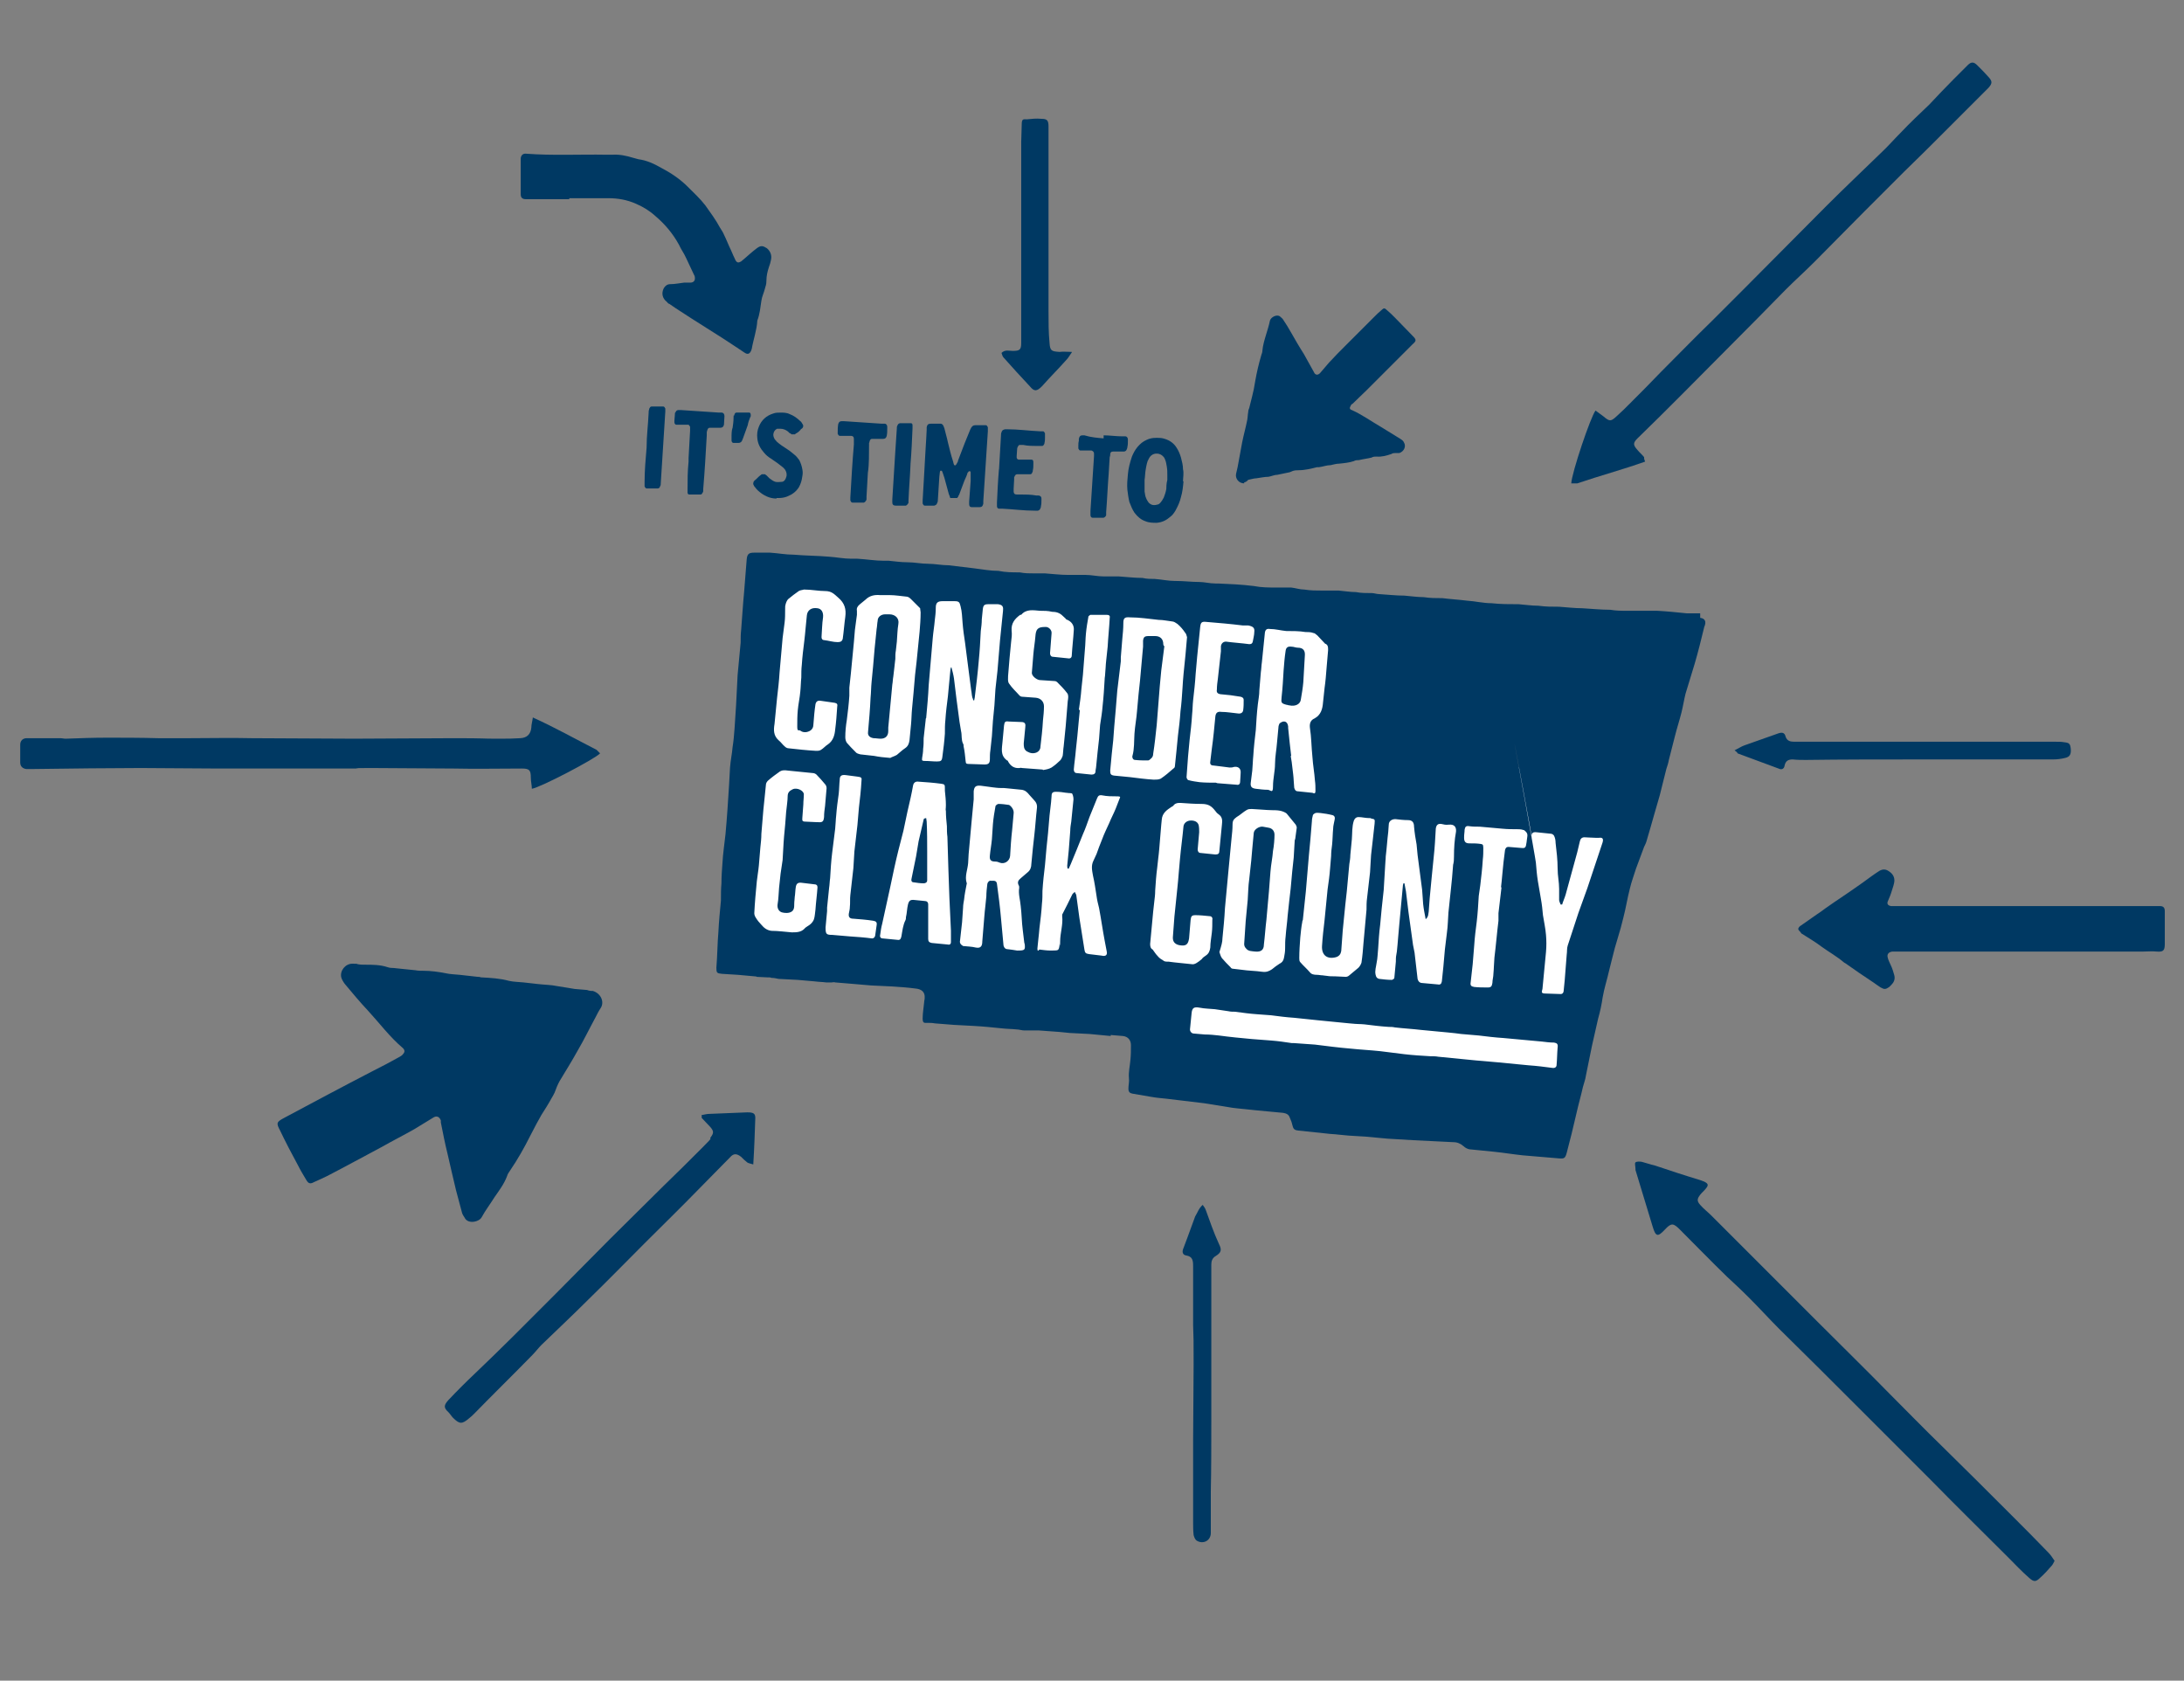
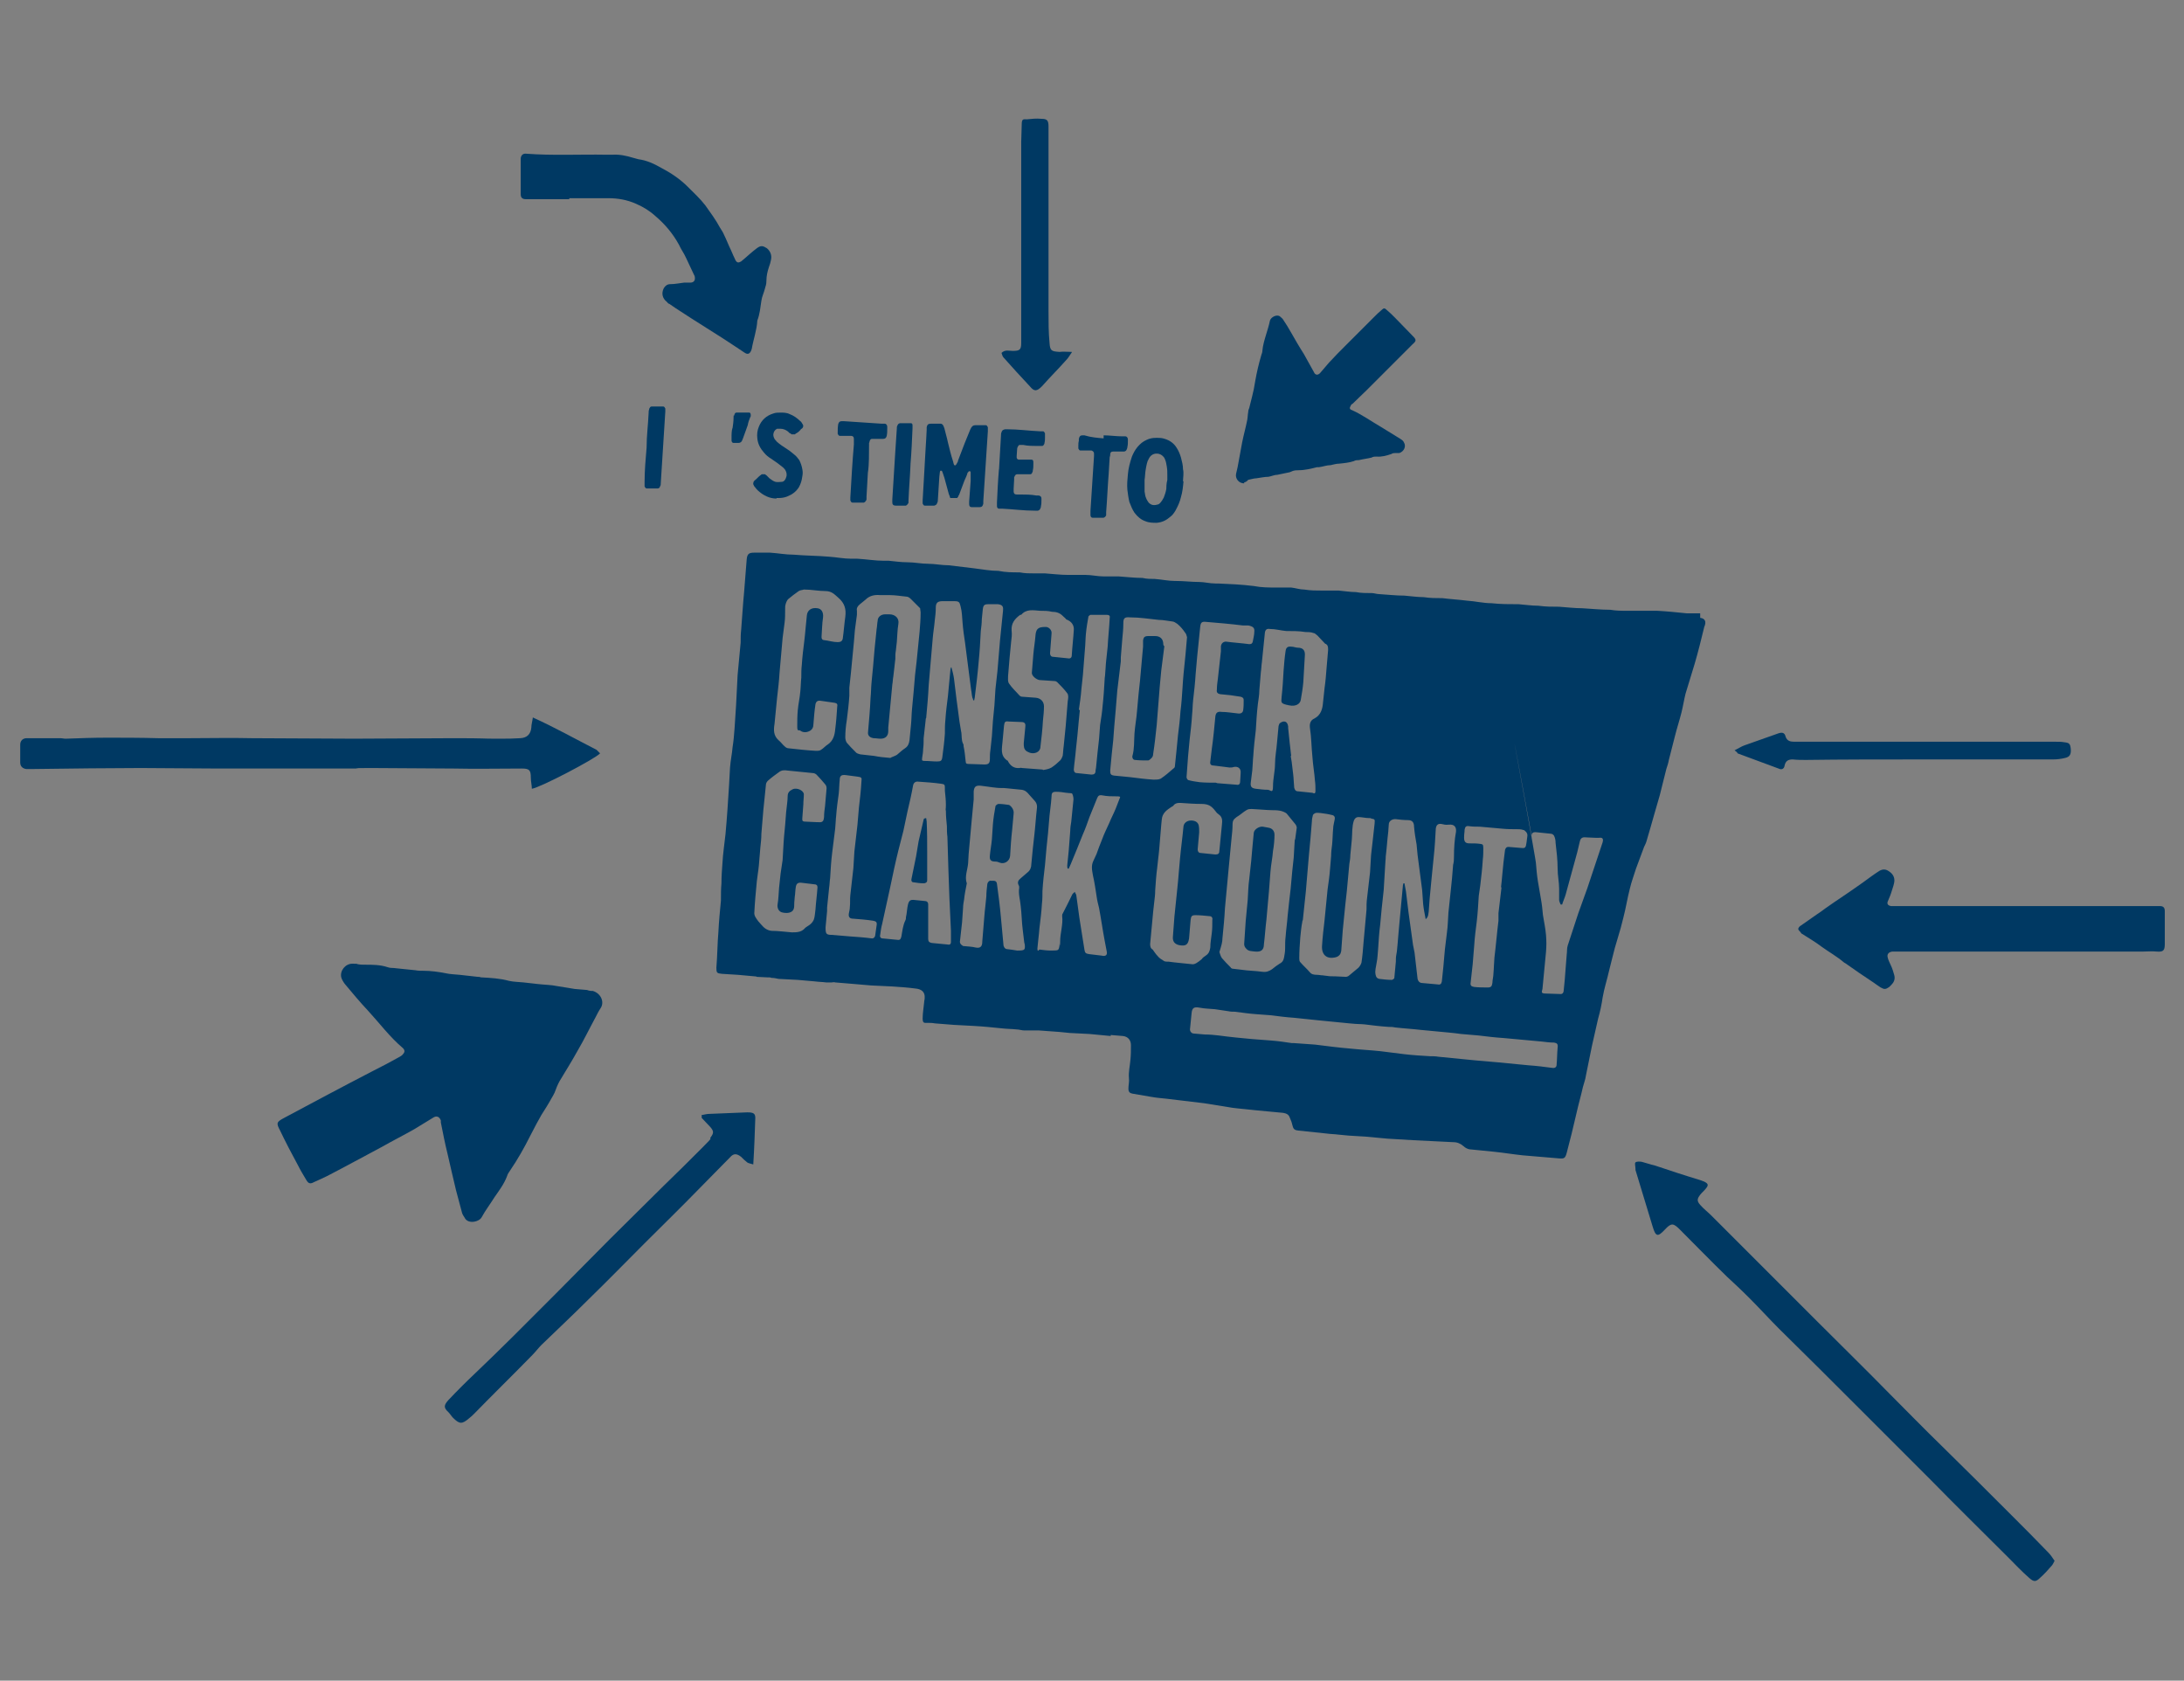
<svg xmlns="http://www.w3.org/2000/svg" id="Layer_1" version="1.1" viewBox="0 0 432 332.4">
  <rect x="0" y="0" width="432" height="332.4" fill="#808080" stroke="none" />
  <defs>
    <style>
      .st0 {
        fill: #fff;
      }

      .st1 {
        fill: #003963;
      }
    </style>
  </defs>
-   <polygon class="st0" points="151.4 112.8 274.2 122.2 284.1 146.5 325.3 159.7 307.5 217 228.1 204.6 210.8 191.8 144 186.3 151.4 112.8" />
  <g>
    <path class="st1" d="M317,166.6c-.3,1-.7,2-1,3-.7,2-1.3,4-2,6-.6,1.7-1.2,3.3-1.8,5-.7,2.1-1.4,4.3-2.1,6.4-.2.6-.1,1.2-.2,1.8-.1,1.7-.3,3.4-.4,5.1-.1.7-.1,1.3-.2,2,0,.4-.2.7-.6.7-1,0-2-.1-3-.1s-.7-.4-.6-.9c.2-2.4.5-4.9.7-7.3.1-1.1.1-2.3,0-3.4-.1-1.3-.4-2.6-.6-3.9-.1-1.1-.2-2.1-.4-3.2-.2-1.2-.4-2.4-.6-3.5-.2-1.2-.3-2.5-.4-3.7-.1-1-4-22.5-4.2-23.4-.1-.7,3.6,19.2,3.4,18.5-.2-.8.1-1.2.9-1.1.9.1,1.9.2,2.9.3.2,0,.5.2.6.4.2.4.3.9.3,1.4.2,1.7.4,3.4.4,5s.3,2.7.3,4.1v2.2c0,.3.2.6.3.9h.3c.2-.7.5-1.3.7-2,.6-2.1,1.1-4.1,1.7-6.2.4-1.4.8-2.9,1.1-4.3.1-.5.4-.8.9-.8s1.5.1,2.2.1h.7c.7-.1.9.2.7.9M302.1,165.5c-.1.5-.1,1-.2,1.4-.1.8-.3.9-1.1.8-.8-.1-1.6-.1-2.4-.2-.5,0-.6.3-.7.6-.1.8-.2,1.6-.3,2.4-.2,1.7-.3,3.4-.5,5h.1c-.2,1.7-.4,3.4-.6,5.1v1.5c-.3,2.4-.5,4.9-.8,7.3-.1,1.1-.1,2.2-.2,3.2,0,.6-.2,1.2-.2,1.8-.1.7-.3.9-.9.9-.9,0-1.8,0-2.7-.1-.6-.1-.8-.3-.7-.9.1-1.2.3-2.4.4-3.6.1-1.2.2-2.5.3-3.7.1-1.6.3-3.2.5-4.7.2-1.7.3-3.4.4-5.1.1-.7.2-1.4.3-2.1.2-1.7.4-3.4.5-5.1.1-.8.1-1.5.1-2.3s-.2-.7-.6-.8c-.7-.1-1.4-.1-2.1-.1s-1.1-.2-1.1-1.1.1-1,.1-1.6c.1-.6.3-.8.9-.7.7.1,1.4.1,2.1.1,1.5.1,3,.3,4.5.4,1,.1,2,.1,2.9.1s1,.1,1.4.2c.5.4.7.7.6,1.3M289,204.5c1.2.1,2.4.2,3.5.3,1.6.2,3.3.4,4.9.5,2.5.2,5.1.5,7.6.7.8.1,1.6.2,2.4.2.6.1.8.3.7,1-.1,1.1-.1,2.3-.2,3.4,0,.5-.4.7-.9.6-1.5-.2-3.1-.4-4.6-.5-2.1-.2-4.1-.4-6.2-.6-1.9-.2-3.8-.3-5.6-.5-2-.2-4-.4-6.1-.6-.5-.1-1.1-.1-1.6-.1-1.7-.1-3.4-.2-5.1-.4-1.6-.2-3.2-.4-4.8-.6-1.9-.2-3.9-.3-5.8-.5-2.4-.2-4.7-.5-7.1-.8-1.4-.1-2.8-.2-4.2-.3h-.4c-1.3-.2-2.7-.4-4-.5s-2.6-.2-3.9-.3c-2.2-.2-4.3-.4-6.5-.7-.9-.1-1.8-.2-2.8-.2-.8-.1-1.5-.1-2.3-.2-.4-.1-.7-.5-.6-1,.1-1,.2-2,.3-3,.1-1.1.5-1.3,1.6-1.1,1,.2,2,.2,3,.3.9.1,1.8.3,2.7.4.4.1.9.1,1.3.1,1.5.2,2.9.4,4.4.5.9.1,1.8.1,2.7.2,1.5.2,3.1.4,4.6.5,1.6.2,3.2.3,4.8.5,2,.2,4.1.4,6.1.6s2,.1,3,.2c1.6.2,3.2.4,4.8.5.4,0,.8,0,1.2.1,1.7.2,3.5.3,5.2.5,1.8.2,3.5.3,5.3.5,1.1.1,1.9.2,2.6.3M288,164.5c-.3,1.6-.4,3.3-.4,4.9s-.2,1.3-.2,2c-.2,3-.6,6-.9,9.1-.1,1.3-.1,2.6-.3,4-.1,1.1-.3,2.2-.4,3.3s-.2,2.3-.3,3.4c-.1,1-.2,1.9-.3,2.9-.1.5-.3.7-.8.6-1.1-.1-2.2-.2-3.3-.3-.4-.1-.6-.4-.7-.8-.2-1.7-.4-3.5-.6-5.2-.1-.5-.2-1-.3-1.5-.3-2.2-.6-4.3-.9-6.5-.2-1.4-.3-2.7-.5-4.1-.1-.5-.2-1-.3-1.6h-.2c0,.1-.1.3-.1.4-.2,2.5-.5,5-.7,7.5-.2,1.9-.3,3.8-.5,5.6,0,.2-.1.4-.1.6-.1.5-.1.9-.1,1.4-.1,1.1-.2,2.1-.3,3.2,0,.2-.4.4-.5.4-.8,0-1.7-.1-2.5-.2-.4-.1-.6-.3-.7-.8-.2-.8.1-1.6.2-2.4.2-.9.2-1.9.3-2.8.1-1.6.2-3.2.4-4.7.1-1.1.2-2.1.3-3.2.1-1.2.3-2.5.4-3.7.1-1.7.2-3.3.3-5,0-.5.1-1,.1-1.6.2-1.6.3-3.3.5-4.9,0-.5.1-1,.1-1.4,0-.7.6-1.1,1.3-1.1.8.1,1.7.2,2.5.2s1.2.4,1.2,1.3c.1,1.2.3,2.4.5,3.5.1.7.1,1.4.2,2.1.3,2.3.6,4.6.9,6.9.1.9.1,1.8.2,2.8s.3,1.9.5,3c.6-.5.5-1.1.6-1.5.1-.9.1-1.8.2-2.7.1-1.4.3-2.8.4-4.2.1-1.3.3-2.7.4-4,.2-1.8.3-3.7.4-5.5.1-.8.5-1.1,1.3-.9s.9.1,1.3.1c1-.1,1.5.4,1.4,1.4M271.9,162.9c-.2,2.1-.5,4.2-.7,6.2-.1,1.1-.1,2.2-.2,3.4-.2,1.7-.4,3.5-.6,5.2-.1.7-.1,1.5-.1,2.2-.2,2.2-.4,4.4-.6,6.6-.1,1.3-.2,2.6-.4,3.9-.1.3-.3.7-.6,1-.6.5-1.2,1-1.8,1.5-.2.2-.5.3-.7.3-.7,0-1.4-.1-2.1-.1s-1.1,0-1.7-.1c-.3,0-.6-.1-.8-.1-.4,0-.7-.1-1.1-.1-.6,0-1.1-.1-1.4-.5-.6-.7-1.3-1.3-1.9-2-.2-.2-.2-.5-.2-.8,0-1.4.1-2.7.2-4.1.1-1,.2-2.1.4-3.1,0-.1,0-.2.1-.3.2-1.9.4-3.8.6-5.7.2-2.4.4-4.7.6-7.1.1-1.1.2-2.1.3-3.2.1-1.2.2-2.4.3-3.6,0-.4.1-.8.2-1.2.1-.2.3-.3.5-.4.3-.1.7,0,1,0h0c.8.1,1.5.2,2.3.4.5.1.6.5.5.9-.1.6-.3,1.2-.3,1.8-.1,1-.1,2.1-.2,3.1-.1.8-.2,1.5-.2,2.3-.1.8-.1,1.6-.2,2.4-.1,1.4-.3,2.8-.5,4.2-.2,2-.4,4.1-.6,6.1-.2,1.7-.4,3.4-.5,5.1-.1,1.8,1,2.7,2.8,2.2.6-.2.9-.6,1-1.2.1-1.4.2-2.8.3-4.1.2-1.7.3-3.3.5-5,.1-.9.2-1.8.3-2.7.2-1.8.3-3.6.5-5.4.1-.6.2-1.2.2-1.8.1-1,.2-2.1.3-3.1.1-1.2,0-2.5.4-3.7.2-.5.5-.7.9-.7.7,0,1.4.2,2.1.2s.3,0,.4.1c.7.1.8.1.7,1M262.7,128.6c-.1,1.1-.2,2.3-.3,3.5-.1,1.3-.2,2.6-.4,4-.1.9-.2,1.9-.3,2.8-.1,1.3-.4,2.5-1.7,3.2-.7.3-1,.9-.9,1.8.3,1.9.3,3.9.5,5.8.1,1.6.4,3.2.5,4.7.1.7.1,1.3.1,2s-.3.5-.6.4c-1-.1-1.9-.2-2.9-.3-.4,0-.6-.3-.7-.7-.1-.9-.1-1.8-.2-2.6-.1-.8-.2-1.7-.3-2.5-.1-.4-.1-.8-.2-1.2h.1c-.1-.9-.2-1.7-.3-2.6-.1-1-.2-1.9-.3-2.9v-.3c-.1-1-.8-1.3-1.6-.7-.2.1-.2.4-.3.6-.1,1-.2,2.1-.3,3.2-.1,1.4-.4,2.9-.4,4.3s-.4,2.9-.4,4.4-.4.8-1,.7c-.8,0-1.6-.1-2.4-.2-.8-.1-1.1-.4-1-1.2s.2-1.6.3-2.4c.1-1,.1-2,.2-2.9.1-1.7.3-3.4.5-5.1.1-1.7.2-3.4.4-5.1.1-.9.3-1.8.3-2.8.1-1.2.2-2.4.3-3.6.1-.6.1-1.3.2-1.9.2-2,.4-3.9.6-5.9.1-.6.4-.8,1-.7,1.1,0,2.1.3,3.2.4,1.3,0,2.6,0,3.8.2.5,0,1.1,0,1.6.2.3,0,.5.3.8.5.5.5,1,1.1,1.5,1.6.6.2.6.7.6,1.3M248.1,125c0,.6-.2,1.3-.3,1.9-.1.4-.3.5-.7.5-1.5-.2-3.1-.3-4.6-.5-.5,0-.9.3-1,.9v1h0c-.2,1.8-.4,3.6-.6,5.4-.1.7-.2,1.5-.2,2.2-.1.5.1.8.7.9.7.1,1.3.1,2,.2.7.1,1.3.2,2,.3.4.1.6.3.6.6,0,.7,0,1.4-.1,2.1-.1.5-.5.7-1.1.6-1.1-.1-2.1-.3-3.2-.3-.7-.1-1.1.1-1.2.9-.2,2.1-.4,4.3-.7,6.4-.1.8-.2,1.7-.3,2.5-.1.5.1.8.6.8,1.1.1,2.2.3,3.2.4.3,0,.6,0,.8-.1.9-.2,1.5.3,1.4,1.2,0,.6-.1,1.2-.1,1.7s-.3.7-.7.6c-1.3-.1-2.5-.2-3.8-.3-.1,0-.2-.1-.3-.1-1.1,0-2.1,0-3.2-.1-.7-.1-1.5-.2-2.2-.4-.2,0-.4-.4-.4-.6.1-1.4.2-2.8.3-4.1.1-1.1.2-2.2.3-3.2.2-1.7.4-3.4.5-5.1.1-.9.1-1.9.2-2.8.2-1.7.4-3.5.5-5.2.1-1.1.2-2.2.3-3.4.2-2,.4-3.9.6-5.9.1-.9.3-1.1,1.2-1,2.4.2,4.8.4,7.2.7h1.1c1,.2,1.3.5,1.2,1.3M234.8,126c-.1,1.2-.2,2.3-.3,3.4,0,.3-.1.7-.1,1-.2,1.9-.4,3.8-.5,5.7-.1,1.5-.2,3.1-.4,4.6-.1,1.6-.3,3.2-.5,4.8-.1,1-.2,2.1-.3,3.1s-.2,1.9-.3,2.9c0,.2-.1.4-.3.5-.8.7-1.6,1.4-2.5,2-.4.2-.9.2-1.4.2-1.6-.1-3.1-.3-4.7-.5-1-.1-2.1-.2-3.1-.3-.7-.1-.8-.3-.8-1,.1-1.1.2-2.2.3-3.2.1-.9.2-1.9.3-2.8.1-.9.1-1.8.2-2.7.1-1.1.2-2.2.3-3.4s.2-2.5.3-3.7c.2-1.9.5-3.9.7-5.8v-.8c.1-1.2.2-2.5.3-3.7.1-1,.2-2,.2-3s.2-1.3,1.3-1.2c1.9,0,3.8.3,5.7.5.9,0,1.7.2,2.6.3.4,0,.8.3,1.1.5.6.5,1.1,1.1,1.5,1.7.3.3.3.7.4.9M219.5,122.3c-.1,1.9-.3,3.7-.4,5.6-.1.9-.2,1.9-.3,2.8-.1.8-.1,1.7-.2,2.6,0,.4-.1.7-.1,1.1-.1,1.7-.2,3.4-.4,5.2-.1,1.3-.3,2.5-.5,3.8-.1.9-.1,1.8-.2,2.7-.1.9-.2,1.8-.3,2.7-.1,1-.2,2-.3,3,0,.2-.1.4-.1.7,0,.5-.3.7-.8.7-1-.1-2-.2-2.9-.3-.4,0-.6-.3-.6-.7.1-1.3.3-2.5.4-3.8.1-.9.2-1.9.3-2.8.1-1.1.2-2.1.3-3.2.1-.7.1-1.3.2-2h-.2c.2-1.4.4-2.7.5-4.1.1-.9.2-1.9.3-2.8.1-1.7.3-3.4.4-5.1.1-1,.1-2.1.2-3.1.1-1.1.3-2.3.5-3.4,0,0,.3-.3.4-.3,1.1,0,2.1,0,3.2,0,.5,0,.7.2.6.6M212.4,124.6c-.1,1.7-.3,3.3-.4,5,0,.5-.3.7-.8.6-1-.1-1.9-.2-2.9-.3-.4,0-.6-.3-.6-.7.1-1.3.2-2.6.3-3.9.1-.7-.6-1.4-1.3-1.3-1.5,0-1.8.5-1.9,1.9-.1,1.2-.3,2.3-.4,3.5-.1,1.2-.2,2.5-.3,3.7,0,.6.9,1.3,1.5,1.4,1,.1,2,.1,3,.2.2,0,.4.1.5.2.7.7,1.4,1.4,2,2.2.3.4.2,1,.1,1.6-.1,1.6-.3,3.3-.4,4.9-.1,1.3-.3,2.7-.4,4-.1.6-.1,1.3-.2,1.9-.1.3-.3.7-.5.9-.5.5-1.1,1-1.7,1.4-.5.3-1.1.4-1.7.5,0,0,0-.1-.1-.1-1.3-.1-2.7-.2-4-.3-.2,0-.3-.1-.5,0-1.1.1-1.8-.4-2.3-1.3,0-.1-.1-.2-.2-.2-1.4-1-1-2.4-.9-3.7.1-1.1.2-2.1.3-3.2.1-.7.2-.9.9-.8.8,0,1.7.1,2.5.1s.9.4.8,1.1c-.1,1-.2,2-.3,3.1,0,.6,0,1.2.6,1.6.7.4,1.3.5,2,.2.4-.2.7-.6.7-1.1.2-1.7.4-3.4.5-5.2.1-.9.2-1.9.2-2.8s-.6-1.6-1.6-1.7c-.9-.1-1.8-.1-2.7-.2-.2,0-.4-.1-.5-.2-.7-.8-1.5-1.5-2.1-2.4-.3-.4-.2-1-.2-1.5.1-1.2.2-2.4.3-3.6.1-1,.2-2.1.3-3.1.1-.8.2-1.5.1-2.3-.1-1.4.6-2.3,1.7-3.1.1,0,.1,0,.2,0,1-1.2,2.4-.9,3.7-.8.8,0,1.6,0,2.4.2.8,0,1.5.2,2.1.8s.5.4.7.7c1.1.4,1.6,1.2,1.5,2.2M198.4,120.8c-.2,2-.4,3.9-.6,5.9-.2,2-.3,4-.5,6-.1,1.2-.3,2.4-.4,3.6-.1,1.1-.1,2.1-.2,3.2-.1,1-.2,2.1-.3,3.1s-.1,2-.2,3c-.1.9-.2,1.9-.3,2.8-.1.6-.1,1.2-.1,1.7,0,.9-.3,1.1-1.1,1.1s-2-.1-2.9-.1-.7-.2-.8-.6c-.1-1-.2-2-.4-2.9,0-.2,0-.4-.1-.5-.4-.8-.2-1.7-.4-2.5-.1-.6-.2-1.2-.3-1.8-.2-1.5-.4-3-.6-4.5-.2-1.4-.3-2.7-.5-4.1-.1-.7-.3-1.5-.5-2.2h-.1c0,.1-.1.3-.1.4-.2,1.8-.3,3.5-.5,5.3-.2,1.6-.4,3.1-.5,4.7-.1.9-.1,1.8-.1,2.7-.1,1.5-.3,3.1-.5,4.6-.1.8-.3.9-1.1.9s-1.5-.1-2.3-.1-.6-.2-.6-.6c.1-.6.2-1.2.2-1.8.1-.7.1-1.4.1-2.1.1-1.2.3-2.4.4-3.6,0-.1,0-.3.1-.4.2-2.2.4-4.3.5-6.5.3-3.1.5-6.2.8-9.3.1-1.2.3-2.3.4-3.5.1-.8.2-1.6.2-2.5s.3-1.3,1.3-1.3,1.6,0,2.4,0c.9,0,1,.2,1.2,1,.3,1.1.3,2.2.4,3.3.1,1.3.3,2.7.5,4,.2,1.3.3,2.6.5,3.9.2,1.8.5,3.6.7,5.4.1.4.1.9.2,1.3,0,.2.2.4.2.7h.2c0-.2.1-.4.1-.5.3-2.4.6-4.9.8-7.3.2-2,.3-3.9.4-5.9.1-.8.2-1.5.2-2.3.1-.7.1-1.3.2-2,.1-.8.3-1,1.1-1h1.9c.8.1,1.1.4,1,1.2M182.1,121.2c0,1.2-.1,2.5-.2,3.7-.2,2-.4,4-.6,6-.1.9-.2,1.7-.3,2.6-.1,1.2-.2,2.3-.3,3.5-.1,1.1-.2,2.1-.3,3.2-.1,1-.1,2.1-.2,3.1-.1,1-.2,2.1-.3,3.1-.1.7-.3,1.2-.9,1.6-.6.4-1.1.9-1.6,1.3-.5.3-1,.4-1.3.6-1.3-.1-2.2-.2-3.2-.4-.9-.1-1.8-.2-2.7-.3-.4-.1-.8-.2-1-.5-.6-.6-1.2-1.2-1.7-1.8-.2-.3-.3-.7-.3-1.1,0-1.1.1-2.2.3-3.4.2-1.6.4-3.2.5-4.8v-1.6c.1-.9.2-1.8.3-2.8.2-2.1.4-4.2.6-6.2.1-.8.1-1.6.2-2.4.1-1,.3-2,.4-3v-.8c-.1-.5.1-.9.6-1.3.4-.3.7-.6,1.1-.9.8-.8,1.8-1,2.9-.9.6,0,1.3,0,1.9,0,1.1,0,2.2.2,3.3.3.3,0,.6.2.9.5.6.6,1.2,1.2,1.8,1.8,0,.3.1.6.1.8M167.2,122c-.2,1.4-.3,2.9-.5,4.3-.1.5-.4.7-1,.7-.9,0-1.8-.3-2.7-.4-.3,0-.5-.2-.5-.6.1-1.3.1-2.6.3-3.9.1-1-.3-1.7-1.1-1.8-1.2-.2-2,.4-2.1,1.4-.2,1.7-.3,3.4-.5,5-.2,1.6-.4,3.2-.5,4.8-.1.8-.1,1.7-.1,2.5-.1.9-.1,1.9-.2,2.8-.1,1.2-.4,2.5-.5,3.7-.1,1.1-.1,2.1-.1,3.2s.3.6.6.8c.5.4,1.2.4,1.8.1.6-.3.8-.8.8-1.4.1-1.3.2-2.6.4-3.9.1-.5.4-.8,1-.7.9.1,1.9.3,2.8.4.5.1.6.3.5.8-.1,1.5-.2,3-.4,4.5-.1,1.1-.4,2.2-1.4,2.9-.5.3-.9.8-1.4,1.1-.3.2-.6.2-1,.2-1.8-.1-3.6-.3-5.4-.5-.2,0-.5-.1-.7-.3-.5-.4-.8-.9-1.3-1.3-1-.9-1-2-.8-3.2.2-1.7.3-3.4.5-5.1.2-1.7.4-3.4.5-5.1.2-2.3.4-4.5.6-6.8.1-1,.3-2.1.4-3.1.1-.8.1-1.7.1-2.5s0-.7.1-1.1.3-.8.5-1c.7-.6,1.4-1.1,2.1-1.6.3-.2.8-.2,1-.3,1.5,0,2.9.3,4.2.3s1.8.6,2.6,1.3c1.3,1.1,1.6,2.3,1.4,3.8M154.1,152.7c.5-.4,1.1-.4,1.7-.3,1.7.2,3.3.3,5,.5.3,0,.6.2.7.3.6.6,1.2,1.3,1.7,1.9.2.2.3.5.3.8-.1,1.2-.2,2.3-.3,3.5-.1.7-.2,1.4-.2,2.2-.1.9-.3,1.1-1.3,1h-.3c-.7,0-1.4-.1-2.1-.1s-.6-.3-.6-.7c.1-.9.1-1.8.2-2.7,0-.7.1-1.3.1-2s-1.3-1.4-2.2-1c-.6.3-1,.6-1,1.4s-.2,2.1-.3,3.1c0,.4-.1.9-.1,1.3-.1,1.6-.3,3.1-.4,4.7-.1,1.2-.1,2.3-.2,3.5-.1.9-.3,1.8-.4,2.7-.1.9-.2,1.9-.3,2.8-.1,1.1-.1,2.2-.3,3.3-.1.8.3,1.5,1.1,1.6.5.1,1.1.1,1.5-.1.7-.3.7-1,.7-1.6s.1-1,.1-1.4c.1-.6.1-1.3.2-1.9.1-.8.5-1,1.2-.9.8.1,1.6.2,2.5.3.4,0,.6.2.6.6-.1,1.5-.3,2.9-.4,4.4-.1.6-.1,1.3-.3,1.9-.1.3-.3.6-.6.9-.4.4-1,.6-1.3,1-.7.7-1.6.7-2.5.7-1.3-.1-2.7-.3-4-.3-.9-.1-1.5-.6-2-1.2-.4-.4-.8-.9-1.1-1.4-.2-.3-.3-.6-.3-.9.1-2.1.3-4.2.5-6.3.1-1,.3-2,.4-3.1.1-1.2.2-2.4.3-3.6.1-.9.2-1.8.2-2.7.1-1.6.3-3.2.4-4.8.2-1.6.3-3.2.5-4.9,0-.3.2-.6.4-.8.8-.7,1.5-1.2,2.2-1.7M163.3,183.4c.1-1,.2-2.1.3-3.2v-.7c.1-1.3.3-2.6.4-3.9.1-.6.1-1.3.2-1.9.1-1.7.2-3.4.4-5s.4-3.2.6-4.8c.1-.9.1-1.8.2-2.6.1-1.4.3-2.9.5-4.3.1-.9.1-1.9.2-2.8,0-.8.4-1,1.2-.9s1.5.2,2.3.3.9.2.8.9c-.1,1.8-.3,3.5-.5,5.2-.1,1.2-.2,2.3-.3,3.5-.2,1.7-.4,3.5-.6,5.2-.1,1.1-.1,2.2-.2,3.3-.2,1.8-.4,3.5-.6,5.3-.1.8,0,1.6-.1,2.4,0,.4-.1.8-.2,1.3-.1.7.2,1,.9,1,1.3.1,2.6.2,3.9.4.6.1.8.3.7.9-.1.7-.2,1.4-.3,2.1-.1.3-.3.5-.6.5-1.5-.2-2.9-.3-4.4-.4-1.2-.1-2.3-.2-3.5-.3-1.2,0-1.3-.2-1.3-1.5M174.1,184.9c.1-.7.2-1.5.4-2.2.5-2.4,1.1-4.9,1.6-7.3.5-2.4,1-4.8,1.6-7.2.3-1.3.7-2.6,1-3.9.3-1.3.5-2.5.8-3.8.4-1.7.8-3.4,1.1-5.1.1-.6.5-.9,1.1-.8,1.5.1,2.9.2,4.4.4.8.1.8.2.8,1v.4h0c.1.9.2,1.9.2,2.8s-.1.8,0,1.2c0,1,.1,2,.2,3,0,.7,0,1.4.1,2.1.1,2.2.1,4.4.2,6.6.1,1.9.1,3.7.2,5.6.1,2.1.2,4.3.3,6.4v2.2c0,.5-.3.6-.7.5-1-.1-2.1-.2-3.1-.3-.5-.1-.7-.3-.7-.8v-6.8c0-.5-.3-.7-.7-.7-.7-.1-1.3-.1-2-.2-.8-.1-1.1.1-1.3.9-.2.8-.2,1.7-.4,2.5,0,.2,0,.4-.1.6-.5,1-.6,2.1-.8,3.2-.1.4-.2.7-.6.7-1-.1-2.1-.2-3.1-.3-.4,0-.6-.3-.5-.7M189.9,186c.1-1.2.3-2.4.4-3.6.1-1,.1-1.9.2-2.9,0-.5.1-1,.2-1.6.1-1,.3-2,.5-3,0-.1.1-.2,0-.3-.4-1.3.2-2.6.3-3.9,0-.6.1-1.2.1-1.8.2-2.2.4-4.4.6-6.6.1-1.4.3-2.8.4-4.2v-1.6c.1-.9.4-1.2,1.4-1.1,1,.1,2,.3,3.1.4.7.1,1.3,0,2,.1,1,.1,2,.2,3,.3.7.1,1.1.5,1.5,1,.3.3.6.7.9,1,.5.5.7,1,.6,1.7-.2,1.7-.3,3.5-.5,5.2-.1.9-.2,1.8-.3,2.7-.1,1-.2,2.1-.3,3.1,0,.6-.2,1.2-.7,1.6-.5.4-.9.8-1.4,1.2s-.7.8-.4,1.4c.1.1.1.3.1.5-.2,1.2.2,2.4.3,3.6.2,1.6.2,3.2.4,4.7.1.8.2,1.6.3,2.5,0,.1.1.3.1.4.1,1.1,0,1.2-1.5,1.2-.5-.1-1.3-.2-2.1-.3-.4-.1-.5-.4-.6-.7-.2-1.8-.3-3.6-.5-5.4-.2-2.3-.5-4.6-.8-6.8-.1-.7-.6-.6-1.1-.6-.4-.1-.7.2-.8.6-.1.8-.2,1.7-.2,2.5-.1,1.3-.3,2.6-.4,4-.1,1.6-.3,3.3-.4,4.9,0,.9-.3,1.4-1.3,1.2-.8-.2-1.6-.2-2.5-.3-.5-.3-.7-.6-.6-1.1M205.2,187.6c.1-1.3.3-2.6.4-4,.2-1.6.4-3.2.5-4.9.1-.8.1-1.7.1-2.5.1-1.7.3-3.4.5-5.1.1-1.1.2-2.2.3-3.4.1-1,.2-1.9.3-2.9.1-1.2.2-2.3.3-3.5.1-.9.2-1.7.3-2.6,0-.4.1-.8.1-1.2,0-.7.2-.9.9-.9s1.4.1,2,.2h.1c.4.1,1,0,1.1.2.2.4.3,1,.2,1.5-.1,1.3-.3,2.7-.4,4-.1.6-.2,1.2-.2,1.8-.1,1.3-.2,2.6-.3,3.9-.1,1-.2,2-.3,3,0,.2,0,.4.1.6h.2c.1-.3.3-.6.4-.9.8-1.9,1.6-3.9,2.4-5.9.5-1.1.9-2.3,1.3-3.4.5-1.2,1-2.5,1.5-3.7.2-.5.4-.7,1-.6,1,.2,1.9.2,2.9.2s.6.2.5.6c-.2.6-.5,1.2-.7,1.8-.4,1-.9,1.9-1.3,2.9-.5,1.1-1,2.1-1.4,3.2-.4,1-.8,2-1.1,2.9-.2.4-.4.9-.6,1.3-.5,1-.3,1.9-.1,3,.3,1.3.5,2.7.7,4,.1.8.3,1.6.5,2.4.4,2.1.7,4.3,1.1,6.4.1.7.3,1.4.4,2.1.2.8-.2,1.1-1,.9-.8-.1-1.6-.2-2.5-.3-.7-.1-.8-.3-.9-.9-.3-2.1-.7-4.2-1-6.3-.2-1.5-.4-2.9-.6-4.4,0-.2-.2-.4-.3-.7-.2.2-.4.3-.5.5-.6,1.3-1.3,2.6-1.9,3.8-.1.1-.1.3-.1.5.2,1.7-.4,3.3-.4,5s-.1.3-.1.4c-.1,1.7-.4,1.3-1.7,1.4-.8,0-1.5-.1-2.3-.2-.3.4-.4.2-.4-.2M241.8,185.6c.2-2,.4-4,.5-6,.2-2.5.5-5,.7-7.5.2-2.1.4-4.2.6-6.3.1-.9.2-1.8.2-2.7s.3-1.1.8-1.5c.7-.4,1.3-1,2-1.4.3-.2.7-.2,1-.2,1.1.1,2.1.1,3.1.2,1.1.1,2.2-.1,3.3.4.2.1.4.2.5.3.6.7,1.2,1.5,1.8,2.2.1.2.2.4.2.6-.1.7-.2,1.4-.3,2.2,0,.1-.1.2-.1.3-.1,1.1-.1,2.2-.2,3.4-.1.9-.2,1.9-.3,2.8-.1,1.1-.2,2.2-.3,3.3-.1.9-.2,1.7-.3,2.6-.1.9-.2,1.9-.3,2.8-.1,1.4-.3,2.7-.4,4.1-.1.8-.1,1.5-.1,2.3s-.1,1.2-.2,1.8c-.1.6-.3,1-.9,1.3-.5.3-1,.7-1.5,1.1-.6.4-1.1.6-1.9.5-1.4-.2-2.8-.2-4.1-.4-.6-.1-1.1-.1-1.7-.2-.2,0-.4-.1-.5-.3-.6-.6-1.2-1.2-1.7-1.8-.3-.4-.4-1-.5-1.2.4-1.3.6-2,.6-2.7M227.5,186.7c.2-2.1.4-4.2.6-6.4.1-.6.1-1.2.2-1.8.1-.8.2-1.6.2-2.4.1-1.5.2-3,.4-4.5.1-1.2.3-2.4.4-3.7.1-1.6.3-3.2.4-4.8,0-.3.1-.7.1-1,.1-1.3,1-1.9,1.9-2.5.2-.1.4-.2.5-.4.4-.4.8-.4,1.3-.4,1.4.1,2.8.2,4.2.2s2,.5,2.7,1.4c.2.3.4.5.7.7.7.5.7,1.2.6,2-.2,1.7-.3,3.4-.5,5.1,0,.6-.2.8-.8.8-1-.1-1.9-.2-2.9-.3-.4,0-.6-.3-.6-.7.1-1.1.2-2.2.3-3.4,0-.5,0-.9-.1-1.4-.2-.7-.9-1-1.8-.9-.6.1-1.1.5-1.2,1.1-.2,2.2-.5,4.3-.7,6.5-.2,1.9-.3,3.8-.5,5.6-.2,1.9-.4,3.9-.6,5.8-.1,1.3-.2,2.7-.3,4-.1,1.4,1,1.7,2,1.7s1.1-.9,1.2-1.4c.1-1.2.2-2.4.3-3.6.1-.8.2-1,1-1s1.8.1,2.8.2c.4,0,.6.4.5.7,0,.9,0,1.8-.1,2.6-.1,1-.3,1.9-.3,2.9-.1.7-.3,1.2-.9,1.6-.3.2-.6.4-.8.7-.7.6-1.4,1.1-1.9,1-1.8-.2-3.2-.3-4.6-.5-.3,0-.7,0-.9-.1-.5-.3-1-.6-1.3-1-.4-.4-.7-.9-1-1.3-.4-.2-.5-.6-.5-1.1M336.3,121.3c-.9,0-1.8,0-2.7,0-1.9-.2-3.9-.4-5.8-.5-.5,0-1.1,0-1.6,0-1.4,0-2.7,0-4.1,0s-2.4,0-3.6-.2c-1.8,0-3.7-.2-5.5-.3-1.5,0-3.1-.2-4.6-.3-1.4,0-2.7,0-4.1-.2-1.3,0-2.6-.2-3.9-.3-1.8,0-3.6,0-5.4-.2-1.6,0-3.2-.4-4.8-.5-1.6-.2-3.3-.3-4.9-.5-1.2,0-2.4,0-3.7-.2-1.3,0-2.5-.2-3.8-.3-1.7,0-3.3-.2-5-.3-.5,0-1-.2-1.4-.2-1.1,0-2.2,0-3.2-.2-1.1,0-2.2-.2-3.4-.3-.7,0-1.4,0-2.1,0s-.6,0-1,0c-1.2,0-2.5,0-3.7-.2-.9,0-1.7-.3-2.6-.4-1,0-2,0-2.9,0-1.5,0-3,0-4.5-.3-2.4-.3-4.7-.4-7.1-.5h-.5c-1.1,0-2.2-.3-3.2-.3-1.5,0-3-.2-4.6-.2h-.2c-1.3,0-2.6-.3-4-.4-.8,0-1.6,0-2.4-.2-1.6,0-3.1-.2-4.7-.3-1,0-2,0-3,0-1.2,0-2.4-.3-3.6-.3-1.2,0-2.4,0-3.5,0-1.5,0-3-.2-4.5-.3-.7,0-1.4,0-2.1,0-1,0-1.9,0-2.9-.2-1.4,0-2.8,0-4.2-.3-1.6,0-3.2-.3-4.8-.5-1.7-.2-3.3-.4-5-.6-1.4,0-2.8-.3-4.1-.3-1.4,0-2.7-.3-4.1-.3s-2.5-.2-3.7-.3h-1c-1.7,0-3.4-.3-5.2-.4-.4,0-.8,0-1.2,0-1.5,0-2.9-.3-4.4-.4-2.3-.2-4.7-.2-7-.4-1.6,0-3.1-.3-4.7-.4-1,0-2.1,0-3.1,0s-1.4.2-1.5,1.3c-.2,2.1-.3,4.2-.5,6.3-.1.8-.1,1.5-.2,2.3-.1,1.8-.3,3.6-.4,5.4-.1.8-.1,1.6-.1,2.5-.2,2.1-.4,4.3-.6,6.4-.1,2-.2,3.9-.3,5.9-.1,1.5-.2,3.1-.3,4.6-.1,1.3-.2,2.6-.4,3.8-.1,1.3-.4,2.6-.5,4-.1,1.2-.1,2.4-.2,3.6-.2,3.2-.4,6.4-.7,9.6-.2,1.9-.5,3.8-.6,5.7-.1,1.3-.2,2.7-.2,4-.1,1.1-.1,2.3-.1,3.4-.2,2.1-.4,4.1-.5,6.2-.2,2.3-.2,4.7-.4,7.1,0,1,.1,1.1,1.1,1.2,1.1.1,2.1.1,3.2.2,1.1.1,2.2.2,3.3.3.1,0,.3,0,.4.1.7,0,1.4.1,2.1.1s.5,0,.8.1c.5,0,.9.1,1.4.2,1.3.1,2.5.1,3.8.2,1.1.1,2.3.2,3.4.3.7.1,1.5.1,2.2.2h1.1c.2,0,.5-.1.7,0,1.2.1,2.4.2,3.6.3,1.2.1,2.4.2,3.5.3,1.4.1,2.8.1,4.2.2,1.5.1,3,.2,4.5.4,1.3.1,2,.7,1.9,1.9,0,.3-.1.5-.1.8-.1,1.1-.3,2.2-.3,3.2s.3.9.9.9,1,0,1.5.1c1.3.1,2.5.2,3.8.3s2.5.1,3.8.2c1.9.1,3.9.3,5.8.5.9.1,1.9.1,2.8.2.5,0,1,.2,1.5.2h2.9c1.4.1,2.7.2,4.1.3.7.1,1.3.1,2,.2,1.3.1,2.6.1,3.9.2,1.4.1,2.8.3,4.2.4v-.2c.8.1,1.6.1,2.4.2,1,.1,1.6.8,1.6,1.8s0,1.9-.1,2.9c-.1,1.2-.4,2.4-.3,3.6.1.7-.1,1.4-.1,2.1s.3.9.8,1c1.2.2,2.4.4,3.5.6,1.1.2,2.1.3,3.2.4.8.1,1.7.2,2.5.3,1.7.2,3.4.4,5,.6,1.9.3,3.7.6,5.6.9,1.5.2,3.1.3,4.7.5,1.8.2,3.5.3,5.3.5.6.1,1.1.3,1.3.9.2.5.4.9.5,1.4.2.8.3,1.1,1.2,1.2,1.9.2,3.8.4,5.7.6.7.1,1.5.1,2.2.2.7.1,1.4.1,2.1.2,1.1.1,2.2.1,3.3.2,1.4.1,2.9.3,4.3.4,1.7.1,3.3.2,5,.3,2.7.1,5.4.3,8.1.4.8,0,1.4.3,2,.8.3.3.7.5,1.1.6,1.7.2,3.3.3,5,.5,1.9.2,3.7.5,5.6.7,2.4.2,4.8.4,7.1.6,1.1.1,1.3,0,1.6-1.1.7-2.6,1.3-5.1,1.9-7.7.4-1.8.9-3.5,1.3-5.3.2-.8.5-1.5.6-2.3.4-2,.8-4,1.2-5.9.4-1.8.8-3.5,1.2-5.3.4-1.4.7-2.8.9-4.2.3-1.8.9-3.6,1.3-5.4.2-.8.4-1.6.6-2.4.3-1.3.7-2.7,1.1-4s.8-2.7,1.1-4c.5-1.9.8-3.9,1.3-5.8.3-1.3.8-2.6,1.2-3.9.5-1.4,1.1-2.9,1.6-4.3.2-.4.4-.8.5-1.2.5-1.7,1-3.4,1.5-5.2.4-1.3.7-2.5,1.1-3.8.4-1.7.9-3.5,1.3-5.2.2-.6.4-1.2.5-1.8.4-1.6.8-3.1,1.2-4.7.4-1.6.9-3.1,1.3-4.7.3-1.2.5-2.5.8-3.7.6-2,1.2-3.9,1.8-5.9.7-2.4,1.3-4.8,1.9-7.3.5-1.1.1-1.7-.8-1.8" />
    <path class="st1" d="M230.3,127.9c-.2,1.6-.4,3.1-.6,4.7-.1,1.1-.2,2.1-.3,3.2-.2,2.5-.4,5-.6,7.6-.2,1.9-.4,3.8-.7,5.7,0,.3-.1.6-.3.8s-.5.5-.7.5c-.9,0-1.7,0-2.6-.1-.4,0-.6-.5-.5-.8.4-1.4.3-2.9.4-4.4.1-1.5.4-3,.5-4.4.1-1.1.2-2.2.3-3.3.1-.9.2-1.9.3-2.8.2-2.2.4-4.5.6-6.7v-1.2c.1-.7.3-.9,1.1-.9s.9,0,1.3,0c1,0,1.6.6,1.6,1.6,0,0,0,.3.2.4h0" />
    <path class="st1" d="M200.5,160.9c-.1,1.1-.2,2.2-.3,3.3-.2,1.7-.3,3.4-.4,5.1-.1,1-1.1,1.7-2.1,1.3-.2-.1-.5-.2-.8-.2-.9,0-1.2-.3-1.1-1.2.1-1.1.3-2.1.4-3.2.1-1,.1-2,.2-3,.1-1.2.3-2.4.5-3.5,0-.2.4-.5.6-.5.7,0,1.4.1,2.1.2.5.3,1,1,.9,1.7" />
    <path class="st1" d="M258.1,129.7c-.1,1.7-.2,3.5-.3,5.2-.1,1.2-.3,2.3-.5,3.5-.1.8-1,1.4-2.3,1.1-.2,0-.3-.1-.5-.1-1.1-.3-1.1-.4-1-1.5.2-1.8.3-3.5.4-5.3.1-1.3.2-2.6.4-3.9.1-.7.5-.9,1.2-.8.4,0,.8.2,1.2.2,1,0,1.5.5,1.4,1.6" />
    <path class="st1" d="M248.3,188.2c-.7-.1-1.4,0-1.9-.7-.2-.2-.3-.5-.3-.8.1-1.5.2-3,.3-4.5.1-1.4.3-2.8.4-4.2.1-1.4.1-2.8.3-4.1.1-1.2.3-2.5.4-3.7.1-.8.1-1.5.2-2.3.1-1.1.2-2.1.3-3.2.1-.7,1.1-1.3,1.8-1.2.4.1.7.1,1.1.2.7.1,1.2.6,1.2,1.4s-.1,2.2-.3,3.2c-.1,1.4-.4,2.7-.5,4.1-.1,1.3-.2,2.6-.3,3.9-.2,1.9-.3,3.7-.5,5.6-.2,1.6-.3,3.3-.5,4.9,0,1.1-.6,1.5-1.7,1.4" />
    <path class="st1" d="M174.2,146.1c-.5,0-.9-.1-1.4-.1-.7-.1-1.2-.5-1.1-1.2.2-2.3.4-4.5.5-6.8.1-1,.1-2.1.2-3.1.1-1,.2-2.1.3-3.1.1-1.2.2-2.3.3-3.5.1-1.3.3-2.6.4-3.9.1-.5.1-1.1.2-1.6,0-.8.7-1.3,1.5-1.3s.5,0,.8,0c1.2,0,2,.8,1.8,1.9-.2,1.2-.2,2.3-.3,3.5-.1.6-.1,1.2-.2,1.8-.1.5-.1,1-.1,1.6-.1,1.2-.3,2.4-.4,3.5-.1.5-.1,1.1-.2,1.6-.1,1.1-.2,2.1-.3,3.2-.2,1.8-.3,3.5-.5,5.3v.7c0,1-.6,1.5-1.5,1.5" />
    <path class="st1" d="M183.2,161.8c0,.2.1.5.1.7.1,2,.1,4,.1,5.9v5.7c0,.4-.3.6-.7.6-.7,0-1.3-.1-2-.2-.4,0-.5-.4-.4-.7.3-1.5.6-2.9.9-4.4.2-1,.3-2,.5-3,.3-1.4.7-2.9,1-4.3,0-.1.1-.2.1-.2.3-.1.4-.1.4-.1" />
    <path class="st1" d="M118.7,149c-1,1.1-11.9,6.8-13.5,7,0-.7-.2-1.4-.2-2.2,0-1.5-.3-1.8-1.8-1.8-4.5,0-9,.1-13.5,0-5.4,0-10.8-.1-16.2-.1s-1.8.1-2.7.1h-27.5c-5.2,0-10.4-.1-15.5-.1s-14.3.1-21.5.2h-1.1c-.7-.1-1.2-.5-1.2-1.3v-3.5c0-.8.5-1.3,1.3-1.3h6.6c.4,0,.7.1,1.1.1,2.7-.1,5.4-.2,8.2-.2s6.7,0,10.1.1h6.3c4.1,0,8.1-.1,12.2,0,6.7,0,13.5.1,20.2.1s13.1-.1,19.7-.1,5.6.1,8.3.1,3.3,0,4.9-.1q2-.1,2.2-2.1c0-.6.2-1.2.3-2,4.4,2,8.5,4.3,12.6,6.4,0,0,.4.4.7.7" />
    <path class="st1" d="M406.4,308.7c-.2.4-.4.8-.6,1-.7.8-1.4,1.6-2.2,2.3-.9.9-1.3.9-2.2.1-1.5-1.3-2.8-2.7-4.2-4.1-5-5-10.1-10-15.1-15.1l-14.4-14.4c-5.3-5.3-10.5-10.5-15.8-15.7-2-2-3.8-4-5.8-6s-2.9-2.8-4.4-4.2c-3.2-3.1-6.3-6.3-9.4-9.4-1.3-1.3-1.7-1.4-3,0-1.4,1.5-1.8,1.4-2.4-.6-1.1-3.7-2.3-7.5-3.4-11.2v-.2c0-.5-.2-1.1,0-1.3s.9-.2,1.3-.1c.8.2,1.6.5,2.5.7,3,1,6,2,9,2.9.3.1.5.2.8.3.8.4.9.7.3,1.4-.3.4-.8.8-1.1,1.2-.6.8-.7,1.2,0,2s1.5,1.4,2.2,2.1c7.1,7.1,14.2,14.2,21.3,21.3,4.7,4.7,9.5,9.4,14.2,14.2,3.3,3.3,6.6,6.7,10,10,4.7,4.6,9.3,9.2,14,13.9,2.4,2.4,4.8,4.8,7.2,7.3.4.4.8,1,1.2,1.6" />
-     <path class="st1" d="M325.4,91.3c-4.5,1.6-9,2.8-13.4,4.3-.4,0-.8,0-1.2,0,.1-2.1,3.8-13.1,4.8-14.4.5.4,1,.7,1.5,1.1,1.3,1.1,1.5,1.1,2.7,0,.9-.8,1.7-1.6,2.5-2.4,2.1-2.1,4.2-4.2,6.3-6.4,3.3-3.3,6.6-6.7,10-10,2.2-2.2,4.3-4.3,6.5-6.5,5.4-5.4,10.8-10.9,16.2-16.3,3.5-3.5,7.1-6.9,10.7-10.4,1.4-1.3,2.7-2.8,4-4.1,1.8-1.9,3.7-3.7,5.6-5.5,1.6-1.7,3.2-3.4,4.9-5.1.9-.9,1.8-1.8,2.7-2.7.7-.7,1.2-.7,1.9,0,.8.8,1.6,1.6,2.3,2.4.7.8.7,1.2-.1,2.1-2.8,2.8-5.6,5.6-8.4,8.4s-5.5,5.5-8.3,8.2c-2.6,2.6-5.2,5.2-7.8,7.8-3.3,3.3-6.6,6.7-9.9,10-1.9,1.9-3.8,3.6-5.7,5.5-1.9,1.9-3.7,3.8-5.6,5.7-5,5-9.9,10-14.9,15-2.9,2.9-5.8,5.8-8.8,8.7-.9.9-.9,1.3,0,2.3.4.5.9.9,1.3,1.4,0,.3,0,.4.2.9" />
    <path class="st1" d="M139,220.5c.5-.1.9-.2,1.4-.2,2.5-.1,4.9-.2,7.4-.3,1.2,0,1.6.2,1.6,1.1-.1,3-.2,6-.4,9.2-.6-.2-.9-.2-1.2-.4-.4-.3-.8-.7-1.2-1.1-.9-.7-1.5-.7-2.2.1-2.1,2.1-4.1,4.2-6.2,6.3-3.5,3.6-7.1,7.1-10.7,10.7s-7.3,7.4-11,11c-3.1,3.1-6.3,6.1-9.4,9.1-.6.6-1.2,1.4-1.8,2-3.8,3.9-7.7,7.7-11.5,11.6-.3.3-.6.6-1,.9-1.4,1.2-1.9,1.2-3.2-.1-.3-.3-.6-.8-.9-1.1-1-.9-.9-1.4,0-2.4,1.7-1.8,3.5-3.6,5.3-5.3,2.5-2.4,5-4.8,7.5-7.3,2.8-2.8,5.6-5.6,8.4-8.4,3.6-3.6,7.2-7.3,10.8-10.9,3.5-3.5,7.1-7,10.6-10.5,2.6-2.5,5.2-5.1,7.7-7.6s1.1-1.3,1.6-2c.6-.8.6-1.2-.1-2-.6-.6-1.1-1.2-1.7-1.8,0-.3,0-.5,0-.6" />
    <path class="st1" d="M212,69.7c-.5.7-.7,1.1-1,1.4-1.6,1.8-3.3,3.5-4.9,5.3-1,1-1.5,1.1-2.4,0-1.8-1.9-3.5-3.8-5.2-5.7-.2-.2-.3-.6-.4-.9.7-.7,1.5-.4,2.2-.4,1.4,0,1.7-.2,1.7-1.6V28c0-1.1.1-2.2.1-3.4s.4-1,1-1c1-.1,1.9-.2,2.9-.1,1.1,0,1.4.3,1.4,1.5v36.6c0,2.1,0,4.2.2,6.2.1,1.6.4,1.7,2,1.8.7-.1,1.4,0,2.4,0" />
    <path class="st1" d="M343.1,148.4c.8-.4,1.4-.8,2-1,2.2-.8,4.3-1.5,6.5-2.3.8-.3,1.4-.3,1.6.6.3.9,1,1,1.8,1h51.7c.5,0,1.1,0,1.6.1,1,.1,1.2.3,1.3,1.3.1,1.1-.2,1.6-1.1,1.8-.8.2-1.6.3-2.4.3h-26.8c-7.4,0-14.8,0-22.1.1-.9,0-1.7,0-2.6-.1-.9,0-1.4.3-1.6,1.2-.1.7-.6.9-1.2.6-2.7-1-5.4-2-8.1-3,0,0,0-.2-.6-.6" />
-     <path class="st1" d="M237.9,238.3c.3.4.5.7.6,1,.4,1.1.8,2.2,1.2,3.3s.9,2.3,1.4,3.4c.6,1.2.5,1.7-.6,2.4-.7.4-.9,1-.9,1.7v30.6c0,4.8,0,9.5-.1,14.3v8.2c0,1.5-1.5,2.3-2.8,1.5-.3-.2-.5-.7-.6-1.1-.1-.9-.1-1.8-.1-2.7v-15.9c0-5,.1-10.1.1-15.1s0-5.2-.1-7.9v-11.6c0-1.1-.1-1.9-1.4-2.1-.6-.1-.8-.6-.6-1.2.3-.8.6-1.6.9-2.4.5-1.4,1-2.7,1.5-4.1.5-.8.7-1.6,1.5-2.3" />
    <path class="st1" d="M117.3,196c1.6.5,2.3,2.2,1.5,3.4-.4.6-.7,1.2-1,1.8-1.2,2.2-2.3,4.5-3.6,6.7-1.1,2-2.3,3.9-3.5,5.9-.4.7-.7,1.5-1,2.3-.2.4-.4.8-.6,1.1-.6,1.1-1.3,2.2-2,3.3-.3.6-.7,1.2-1,1.8s-.8,1.5-1.2,2.3c-1.2,2.4-2.5,4.7-4,6.9-.2.3-.5.7-.6,1.1-.6,1.6-1.6,2.9-2.5,4.2-.8,1.3-1.8,2.6-2.5,3.9-.5,1-2.6,1.4-3.3.3-.2-.4-.5-.7-.6-1.1-.4-1.5-.8-3-1.2-4.5-.6-2.4-1.1-4.8-1.7-7.3-.5-2-.9-4.1-1.3-6.1,0-.1,0-.3,0-.4-.3-.8-.9-1-1.6-.5-1.2.7-2.4,1.5-3.6,2.2-2.1,1.2-4.3,2.3-6.4,3.5-3.6,1.9-7.2,3.9-10.9,5.8-.8.4-1.7.8-2.6,1.2-.7.4-1.1.3-1.5-.4-.6-1-1.2-2-1.7-3-1.2-2.2-2.4-4.5-3.5-6.8-.8-1.5-.7-1.7.8-2.5,5.8-3.1,11.6-6.2,17.4-9.2,1.8-.9,3.5-1.8,5.3-2.8.3-.2.6-.3.8-.6.4-.4.4-.8,0-1.2-2.6-2.2-4.6-4.9-6.9-7.4-1.6-1.7-3.1-3.5-4.6-5.3-.3-.4-.6-.9-.7-1.3-.3-1.3.8-2.7,2.2-2.7s.8.1,1.1.1c.5.1.9.1,1.4.1,1.5,0,3,0,4.5.5.5.2,1.1.1,1.6.2,1.3.1,2.6.3,3.9.4.5.1,1,.1,1.5.1,1.5,0,3,.2,4.5.5.9.2,1.8.2,2.7.3,1.2.1,2.4.3,3.6.4.2,0,.4,0,.6.1,1.9.1,3.8.2,5.6.7.9.2,1.9.2,2.8.3,1.2.1,2.4.3,3.7.4.9.1,1.9.1,2.8.3,1.2.2,2.5.4,3.7.6.8.1,1.6.1,2.4.2.5.2,1,.2,1.3.2" />
    <path class="st1" d="M246.1,95.6c-1.1,0-1.8-1-1.6-1.9.1-.4.2-.9.3-1.3.3-1.6.6-3.3.9-4.9.3-1.5.7-2.9,1-4.4.1-.5.1-1.1.2-1.6,0-.3.1-.6.2-.8.2-.8.4-1.6.6-2.4s.2-.9.3-1.3c.1-.6.2-1.1.3-1.7.3-1.7.7-3.4,1.2-5.1.1-.3.2-.5.2-.8.1-1.1.4-2.1.7-3.1s.6-1.9.8-2.9c.2-.7,1.4-1.3,2-.8.2.2.5.4.6.6.6.9,1.1,1.7,1.6,2.6.8,1.4,1.6,2.8,2.5,4.2.7,1.2,1.3,2.4,2,3.6,0,0,.1.2.1.2.3.4.7.4,1.1,0,.6-.7,1.2-1.4,1.8-2.1,1.1-1.2,2.2-2.3,3.3-3.4,1.9-1.9,3.8-3.8,5.7-5.7.4-.4.9-.9,1.4-1.3.4-.4.6-.4,1,0,.6.5,1.1,1,1.6,1.5,1.2,1.2,2.3,2.4,3.5,3.6.8.8.8,1,0,1.7-3,3-6.1,6.1-9.1,9.1-.9.9-1.9,1.8-2.8,2.7-.2,0-.3.3-.4.5-.2.3-.1.6.3.7,2,.9,3.8,2.2,5.7,3.3,1.3.8,2.6,1.6,3.9,2.4.3.2.6.4.7.7.5.8,0,1.8-.9,2.1-.2,0-.5,0-.7,0-.3,0-.6,0-.9.2-.9.3-1.9.6-2.9.5-.3,0-.7,0-1,.2-.8.2-1.7.3-2.5.5-.3,0-.7,0-1,.2-.9.3-1.9.4-2.9.5-.6,0-1.2.2-1.7.3-.8,0-1.5.3-2.3.4-.1,0-.2,0-.4,0-1.2.3-2.4.6-3.6.6s-1.2.2-1.8.4c-.8.2-1.6.3-2.4.5-.6,0-1.2.3-1.8.4-.8,0-1.6.2-2.4.3-.5,0-1,.2-1.6.3-.3.4-.7.5-.8.5" />
    <path class="st1" d="M355.7,183.8c0-.4.3-.6.6-.8,1-.7,2-1.4,3-2.1.6-.4,1.2-.8,1.7-1.2,2.1-1.5,4.3-2.9,6.4-4.4.3-.2.7-.5,1-.7,1-.7,2-1.5,3.1-2.2.7-.5,1.4-.6,2.1-.1.8.5,1.2,1.2,1.1,2.1-.1.6-.3,1.2-.5,1.8-.2.7-.5,1.4-.8,2.1-.2.5.1.8.6.9h53.2c.7,0,1,.3,1,1v6.5c0,1.3-.3,1.6-1.6,1.5-.9-.1-1.8,0-2.7,0h-49.6c-.7.1-1.1.5-.9,1.2.1.5.4,1,.6,1.5.3.6.5,1.3.7,2,.2.8-.1,1.4-.6,1.9s-.3.3-.4.4c-.7.5-1,.5-1.7.1-.5-.3-1-.7-1.6-1.1-1.8-1.2-3.6-2.4-5.4-3.7-.1,0-.1-.1-.2-.1-1.4-1.2-3-2.1-4.4-3.1-1.3-1-2.7-1.8-4.1-2.7-.2-.4-.5-.5-.6-.8" />
    <path class="st1" d="M112.6,39.4h-8.5c-.8,0-1.1-.3-1.1-1v-7c0-.6.4-1.1,1.1-1,5.3.4,10.6.1,15.9.2h1.1c1.4-.1,2.8.2,4.1.6.4.1.7.2,1.1.3,1.6.2,3.1.9,4.5,1.7,1.9,1,3.7,2.2,5.2,3.7,1.2,1.2,2.5,2.4,3.5,3.7,1,1.4,2.1,2.9,2.9,4.4.3.5.6.9.8,1.4.5,1,.9,2.1,1.4,3.1.3.7.6,1.4.9,2,.3.5.6.5,1.1.2.2-.2.4-.3.6-.5.8-.7,1.7-1.5,2.5-2.1s1.2-.5,2,0c.7.6,1,1.4.8,2.3-.1.5-.2.9-.4,1.4-.3.9-.5,1.8-.5,2.7s-.2,1.1-.3,1.6c-.2.8-.6,1.6-.7,2.4-.2,1.3-.3,2.6-.8,3.9-.1,1.9-.8,3.8-1.1,5.6,0,0-.1.2-.1.3-.3.7-.7.9-1.4.4-1.5-1-3-2-4.4-2.9-2-1.3-4-2.5-6-3.8-1.5-1-3-1.9-4.4-2.9-.2,0-.4-.3-.5-.4-.9-.7-1.1-1.7-.6-2.7.3-.5.7-.8,1.3-.8.9,0,1.8-.2,2.7-.3.4,0,.8,0,1.2,0,.8,0,1.1-.5.9-1.3q0,0-.1-.2c-.5-1.1-1.1-2.3-1.6-3.4-.4-.9-1-1.7-1.4-2.6-1.2-2.2-2.8-4.1-4.7-5.7-1.1-1-2.4-1.8-3.8-2.4-1.8-.8-3.6-1.1-5.5-1.1-2.6,0-5.2,0-7.7,0h0" />
    <path class="st1" d="M230.9,94.9v-.9c0-.6,0-1.1-.1-1.7-.1-.4-.1-.8-.3-1.3-.1-.3-.2-.5-.4-.7-.6-.7-1.7-.8-2.4-.2-.2.2-.3.3-.4.5-.1.2-.2.4-.3.6-.2.6-.3,1.2-.4,1.8-.1.6-.1,1.3-.2,1.9v2.3c.1.5.1.9.3,1.3.1.3.3.6.5.9.5.5,1,.6,1.7.4.3,0,.6-.3.8-.6.2-.2.3-.5.5-.8.2-.5.4-1.1.5-1.7,0-.3,0-1,.2-1.8M234.1,95.2c-.1,1.1-.2,2.1-.5,3.1-.2.9-.6,1.8-1.1,2.7-.3.5-.6.9-1,1.2-.8.7-1.6,1.1-2.7,1.2-.7,0-1.5,0-2.2-.3-.9-.3-1.6-.9-2.2-1.7-.4-.6-.7-1.3-1-2.1-.2-.8-.3-1.6-.4-2.4-.1-1,0-2.1.1-3.1.1-1.2.4-2.3.8-3.5.3-.7.6-1.3,1.1-1.9s1.1-1.1,1.8-1.4c.6-.3,1.2-.4,1.9-.4s1.1,0,1.7.2c1,.3,1.8.9,2.3,1.7.4.6.7,1.3.9,2,.2.8.4,1.5.4,2.3.2.8,0,1.6,0,2.4" />
    <path class="st1" d="M218.3,86.1c1.2,0,2.5.2,3.7.2h.6c.3,0,.5.3.5.6v.3c0,.4,0,.8-.1,1.2,0,0,0,.2-.1.4-.1.3-.2.4-.5.5h-.4c-.4,0-.8,0-1.2,0h-.6c-.4,0-.6.2-.6.6s-.1.4-.1.5c-.1,1.1-.1,2.2-.2,3.3-.2,2.5-.3,5.1-.5,7.6v.6c-.1.3-.3.4-.5.5h-.2c-.6,0-1.1,0-1.7,0s-.2,0-.3,0c-.2,0-.4-.2-.4-.5v-.9c.2-3.6.5-7.2.7-10.8v-.5c0-.3-.2-.5-.5-.6-.2,0-.3,0-.5,0-.4,0-.9,0-1.3,0s-.3,0-.4,0c-.2,0-.3-.2-.4-.4v-.5c0-.3,0-.7.1-1v-.4c.1-.5.3-.7.7-.7h.4c1.3.4,2.6.5,3.8.6" />
    <path class="st1" d="M182.9,92c.1-2.3.3-4.6.4-7v-.5c.1-.5.3-.7.8-.7s1.2,0,1.8,0,.2,0,.2,0c.2,0,.4.2.5.4.1.2.1.3.2.5.2.9.5,1.8.7,2.8.3,1.2.6,2.5,1,3.7,0,0,.1.3.1.4s.1.2.1.3c.1.2.3.2.4,0,.1,0,.1-.2.2-.3.1-.2.2-.3.2-.5.4-1.1.9-2.3,1.3-3.4.4-.9.7-1.8,1.1-2.7,0,0,.1-.2.2-.4.2-.3.4-.5.8-.5h.1c.6,0,1.1,0,1.7,0s.2,0,.3,0c.2,0,.3.2.4.4v.8c-.3,4.6-.6,9.2-.9,13.8v.5h0c-.1.5-.3.7-.7.7s-1,0-1.5,0h-.1c-.4,0-.5-.3-.5-.6v-.5c.1-1.4.2-2.7.3-4.1v-1.7q0,0-.1-.2c0,0-.1,0-.2,0q-.1,0-.2.2c-.1,0-.2.3-.2.4-.2.6-.5,1.1-.7,1.7-.3.8-.6,1.6-.9,2.4-.1,0-.1.2-.2.4-.1,0-.1.2-.2.2h-.1c-.3,0-.6,0-1,0h-.1c-.1,0-.2,0-.2-.2-.1-.2-.1-.4-.2-.5-.3-1.1-.6-2.2-.9-3.3-.1-.3-.2-.6-.3-.9,0,0-.1-.2-.1-.3s-.1,0-.1-.2c-.1,0-.2,0-.3,0,0,0-.1.2-.1.3,0,.3-.1.6-.1.9-.1,1.6-.2,3.2-.3,4.7,0,0,0,.3-.1.4-.1.4-.3.5-.6.6h-.2c-.5,0-.9,0-1.4,0s-.2,0-.3,0c-.2,0-.3-.2-.4-.4v-.7c.1-2.2.3-4.6.4-6.9" />
    <path class="st1" d="M197.6,93c.1-2.3.3-4.6.4-6.9,0-.2,0-.4.1-.6.1-.4.3-.5.7-.6h.4c2.2,0,4.3.3,6.5.4h.3c.1,0,.2,0,.3,0,.2,0,.3.2.4.4v.8c0,.4,0,.7-.1,1.1,0,0,0,.2-.1.3-.1.2-.2.3-.4.3h-.9c-.9,0-1.9,0-2.8-.2h-.7c-.2,0-.3.2-.4.4,0,0-.1.2-.1.3,0,.5-.1,1-.1,1.5v.3c0,.2.2.4.4.4.2,0,.3,0,.5,0,.5,0,1,0,1.4,0h.3c.1,0,.2,0,.3,0,.3,0,.4.2.4.5v.4c0,.4,0,.8-.1,1.2,0,0,0,.3-.1.4-.1.3-.2.4-.5.4h-.4c-.5,0-1.1,0-1.6,0h-.5c-.3,0-.4.2-.5.4q0,0-.1.2v.4c0,.6-.1,1.3-.1,1.9v.5c0,.4.2.6.6.6s.5,0,.7,0c1.1,0,2.1,0,3.2.2h.4c.3,0,.6.2.6.6v.3c0,.4,0,.8-.1,1.2,0,0,0,.3-.1.4-.1.3-.2.4-.5.5h-.6c-2.2,0-4.4-.3-6.5-.4h-.4c-.1,0-.2,0-.2,0-.3,0-.4-.3-.4-.5v-.7c.1-2.1.2-4.4.4-6.7" />
    <path class="st1" d="M171.7,92.9c-.1,1.8-.2,3.5-.3,5.3v.5c0,0,0,.2-.1.3-.1.2-.2.3-.4.4h-.3c-.6,0-1.1,0-1.7,0s-.2,0-.3,0c-.2,0-.3-.2-.4-.4v-.6c.2-3.5.4-7,.7-10.5v-1.1c0-.4-.2-.6-.6-.6s-.3,0-.5,0c-.4,0-.9,0-1.3,0s-.3,0-.4,0c-.2,0-.3-.2-.4-.4v-.2c0-.6,0-1.1.1-1.7.1-.4.3-.6.7-.6h.4c2.5.2,5,.3,7.5.5h.6c.3,0,.5.3.5.6v.3c0,.5,0,1-.1,1.5h0c-.1.4-.3.6-.7.6h-.7c-.4,0-.8,0-1.2,0h-.3c-.3,0-.4.2-.5.5,0,0,0,.2-.1.3v.3c0,2,0,3.8-.2,5.6" />
    <path class="st1" d="M180.1,91.9c-.1,2.4-.3,4.7-.4,7.1v.4c0,0,0,.2-.1.2-.1.2-.2.3-.4.4h-.3c-.6,0-1.1,0-1.7,0s-.7-.3-.7-.7v-.5c.2-3.2.4-6.4.6-9.6.1-1.5.2-3,.3-4.5,0-.2,0-.4.1-.5.1-.3.2-.4.5-.5h.2c.6,0,1.1,0,1.7,0s.2,0,.3,0c.2,0,.3.2.3.4v.6c-.1,2.4-.2,4.7-.4,7.1" />
    <path class="st1" d="M153.6,98.6c-1.4,0-2.6-.6-3.7-1.6-.2-.2-.4-.4-.6-.7-.1,0-.1-.2-.2-.3-.2-.3-.1-.5,0-.8.1,0,.1-.2.2-.2.4-.3.7-.7,1.1-1,.1,0,.2-.2.3-.2.2,0,.4,0,.6,0,.1,0,.2.2.3.2.2.2.4.4.6.6.4.3.8.6,1.2.7s.8,0,1.2,0c.5,0,.8-.5.9-.9.2-.5.1-1-.2-1.5-.2-.2-.3-.4-.6-.6s-.6-.5-.9-.7c-.4-.3-.9-.6-1.3-.9-.5-.3-1-.7-1.4-1.2-.7-.8-1.2-1.7-1.3-2.8-.1-.8,0-1.6.3-2.3.5-1.3,1.5-2.2,2.8-2.6.5-.2,1-.2,1.5-.2s1.2,0,1.8.3c.8.3,1.5.8,2.1,1.4.1,0,.3.3.4.5.3.4.2.7-.1,1h-.1c-.3.4-.6.7-1,.9-.1,0-.2.2-.3.2-.2,0-.4,0-.6,0-.1,0-.2-.2-.3-.2-.2,0-.3-.3-.5-.4-.4-.3-.9-.5-1.4-.5s-.5,0-.7,0c-.4.2-.6.5-.7.9-.1.4,0,.7.2,1.1.1.2.3.3.4.5.3.3.6.5,1,.8s.8.5,1.2.8c.5.3.9.7,1.3,1,.4.3.7.7,1,1.1.3.6.5,1.2.6,1.8.1.5.1.9,0,1.4-.1.8-.3,1.5-.7,2.2-.6.9-1.3,1.4-2.3,1.8-.5.2-1.1.3-1.7.3-.1,0-.2,0-.4,0" />
-     <path class="st1" d="M136.2,90.6c.1-1.8.2-3.6.3-5.4v-.8c-.1-.2-.2-.3-.3-.4-.1,0-.2,0-.3,0-.2,0-.4,0-.6,0-.4,0-.7,0-1.1,0s-.2,0-.4,0c-.3,0-.4-.3-.4-.5v-.3c0-.4.1-.9.1-1.3s0-.2.1-.3c.1-.3.2-.4.5-.5h.6c2.5.2,5,.3,7.5.5h.5c.4,0,.6.3.6.7h0c0,.6-.1,1.2-.1,1.7h0c-.1.4-.3.6-.7.6h-.7c-.4,0-.8,0-1.1,0h-.3c-.3,0-.4.2-.5.5,0,0-.1.3-.1.4v.6c-.2,3.5-.4,7.1-.7,10.6v.4c0,0,0,.2-.1.3-.1.2-.2.4-.4.4h-.3c-.6,0-1.1,0-1.7,0s-.2,0-.3,0c-.2,0-.3-.2-.3-.4v-.7c0-1.7,0-3.5.2-5.4" />
    <path class="st1" d="M127.9,88.5c0-2.3.3-4.5.4-6.8,0-.2,0-.5.1-.7,0,0,0-.2.1-.3.1-.2.2-.3.4-.3h.3c.6,0,1.1,0,1.7,0s.2,0,.3,0c.2,0,.3.2.4.4v.6c-.3,4.7-.6,9.4-.9,14.2,0,.2,0,.4-.1.5-.1.3-.2.5-.5.5h-.2c-.6,0-1.2,0-1.7,0s-.2,0-.3,0c-.2,0-.3-.2-.4-.4v-.9c0-2.2.2-4.5.4-6.8" />
    <path class="st1" d="M144.9,84.7c.1-.7.2-1.4.2-2.1s0-.3.1-.4c0,0,.1-.2.1-.3.1-.2.2-.3.4-.3h1.1c.4,0,.8,0,1.1,0s.2,0,.3,0c.2,0,.3.2.3.5s0,.3-.1.4c-.2.5-.4,1-.5,1.6-.3.8-.6,1.7-.9,2.5-.1.2-.1.3-.2.5-.1.3-.4.5-.7.5s-.6,0-.9,0h-.1c-.3,0-.4-.3-.4-.5v-.4c0-.9,0-1.5.2-2.1h0" />
  </g>
</svg>